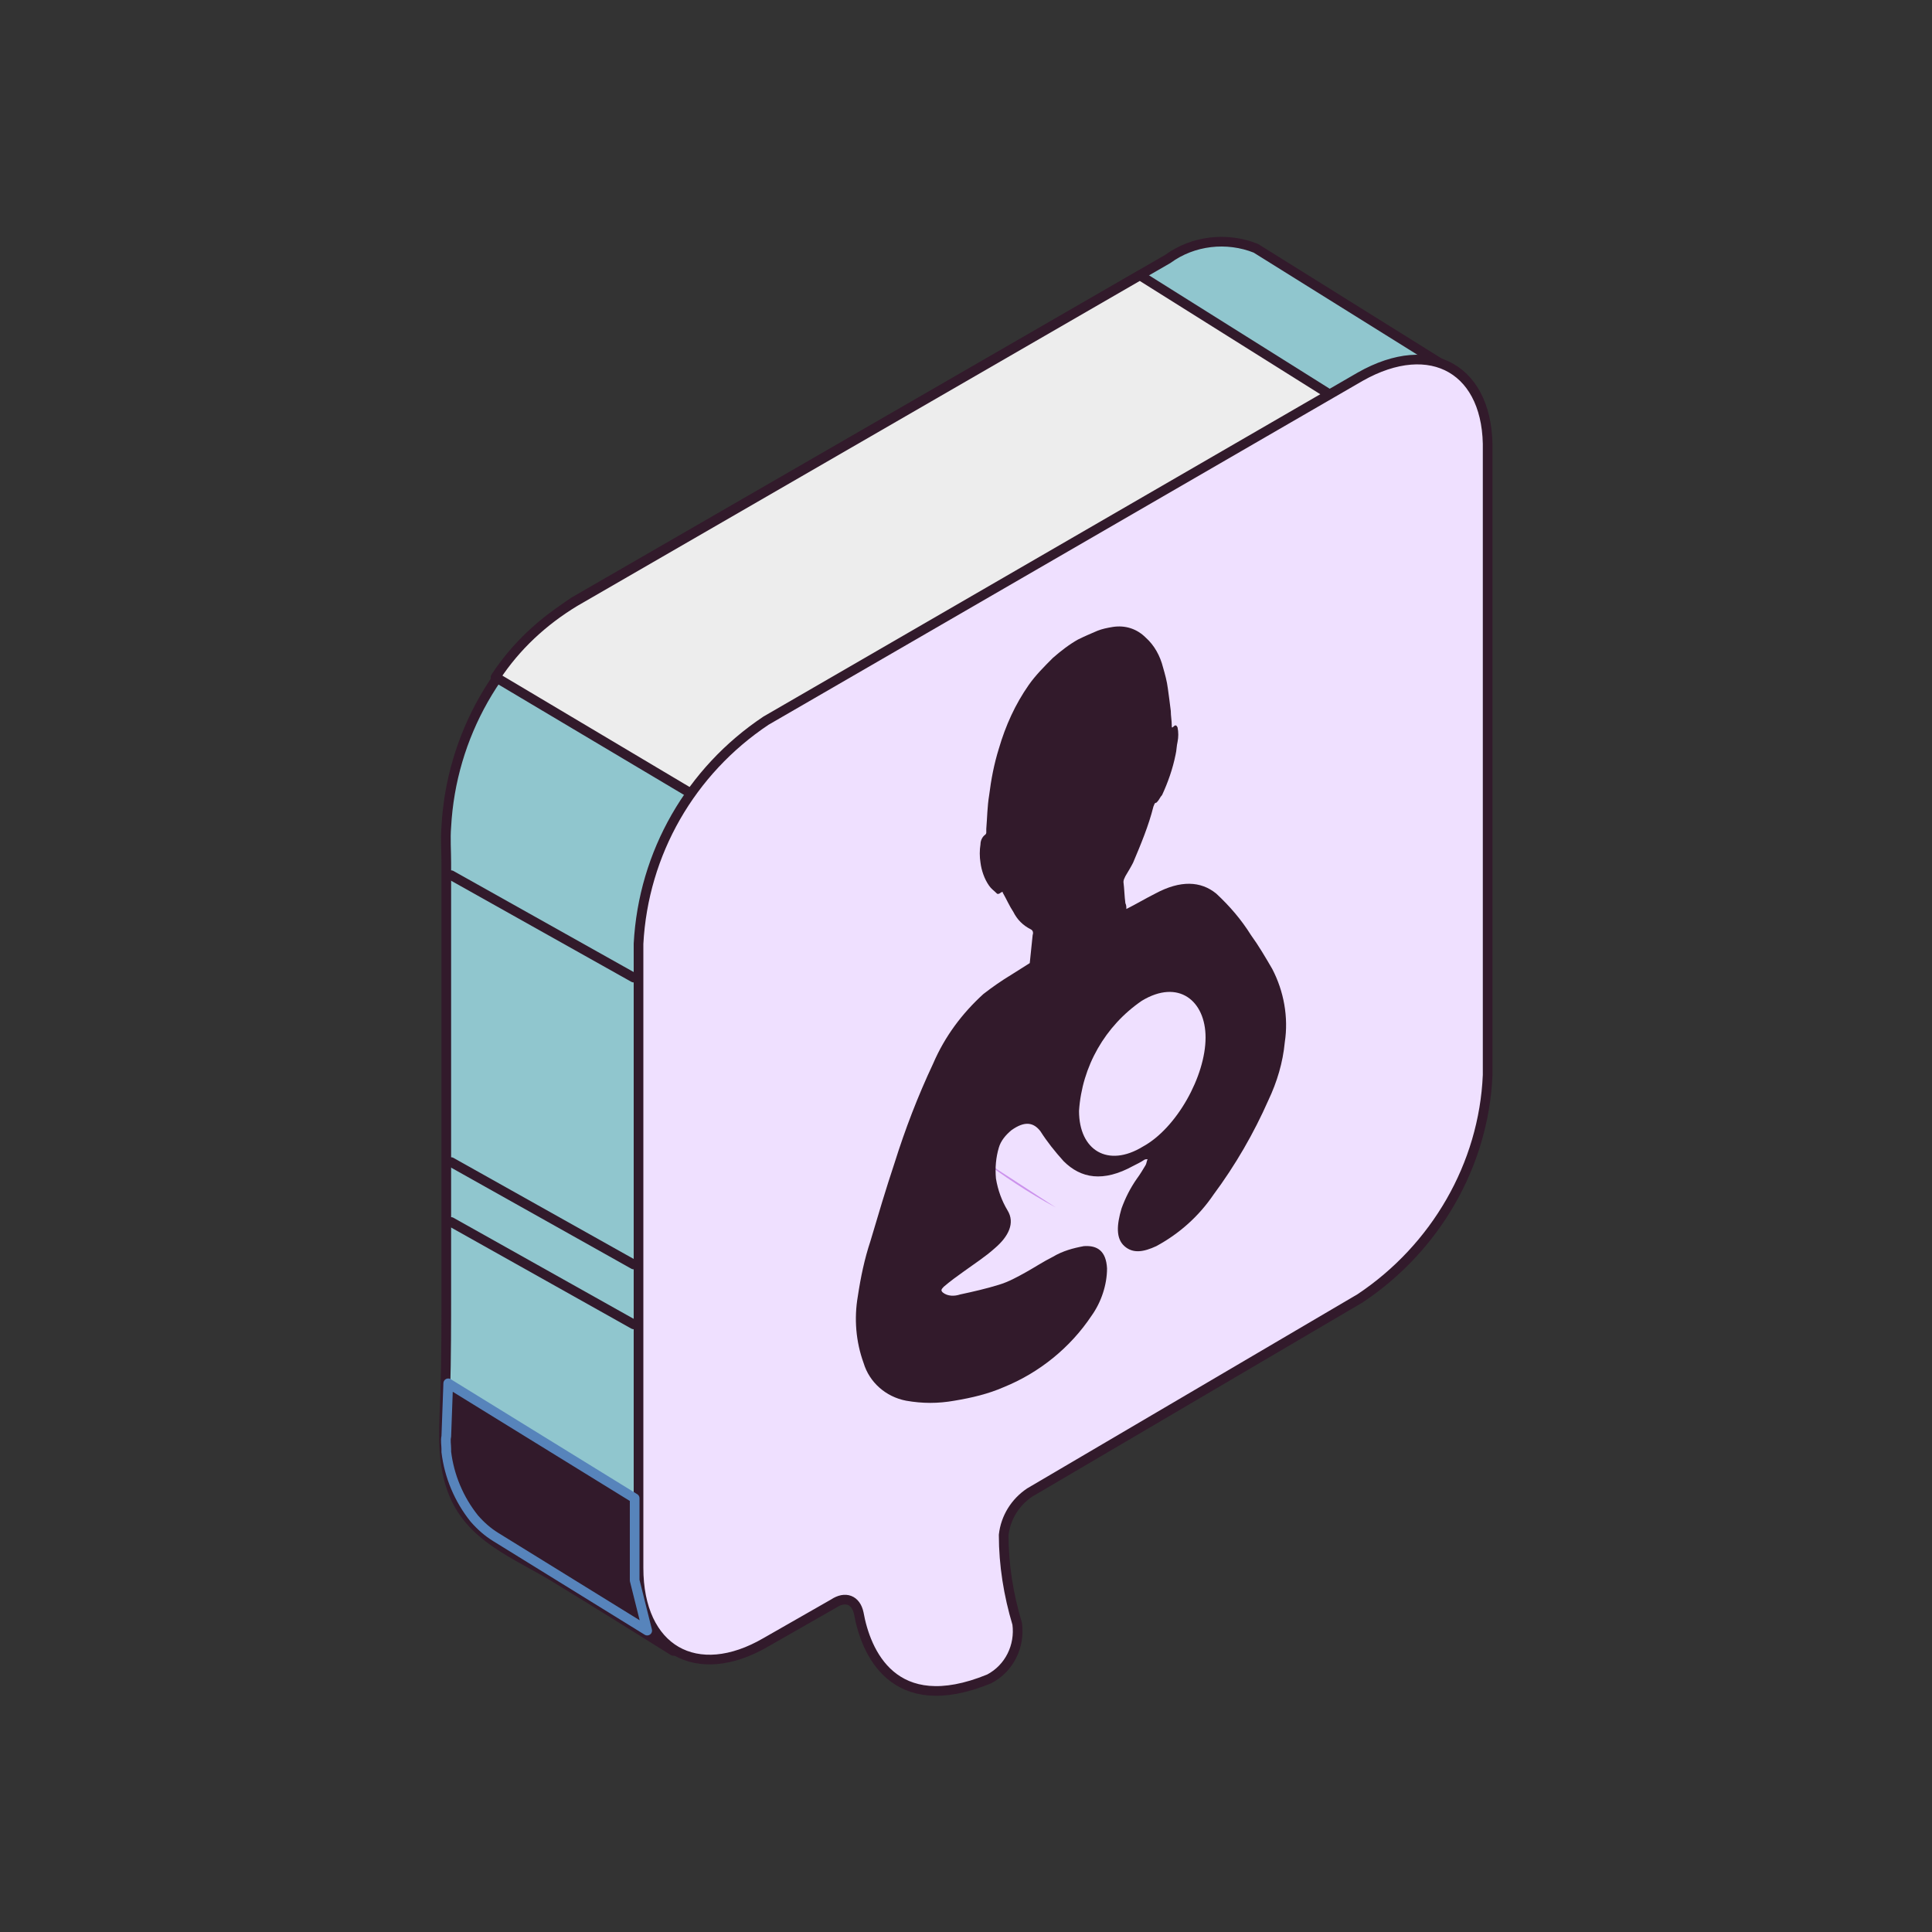
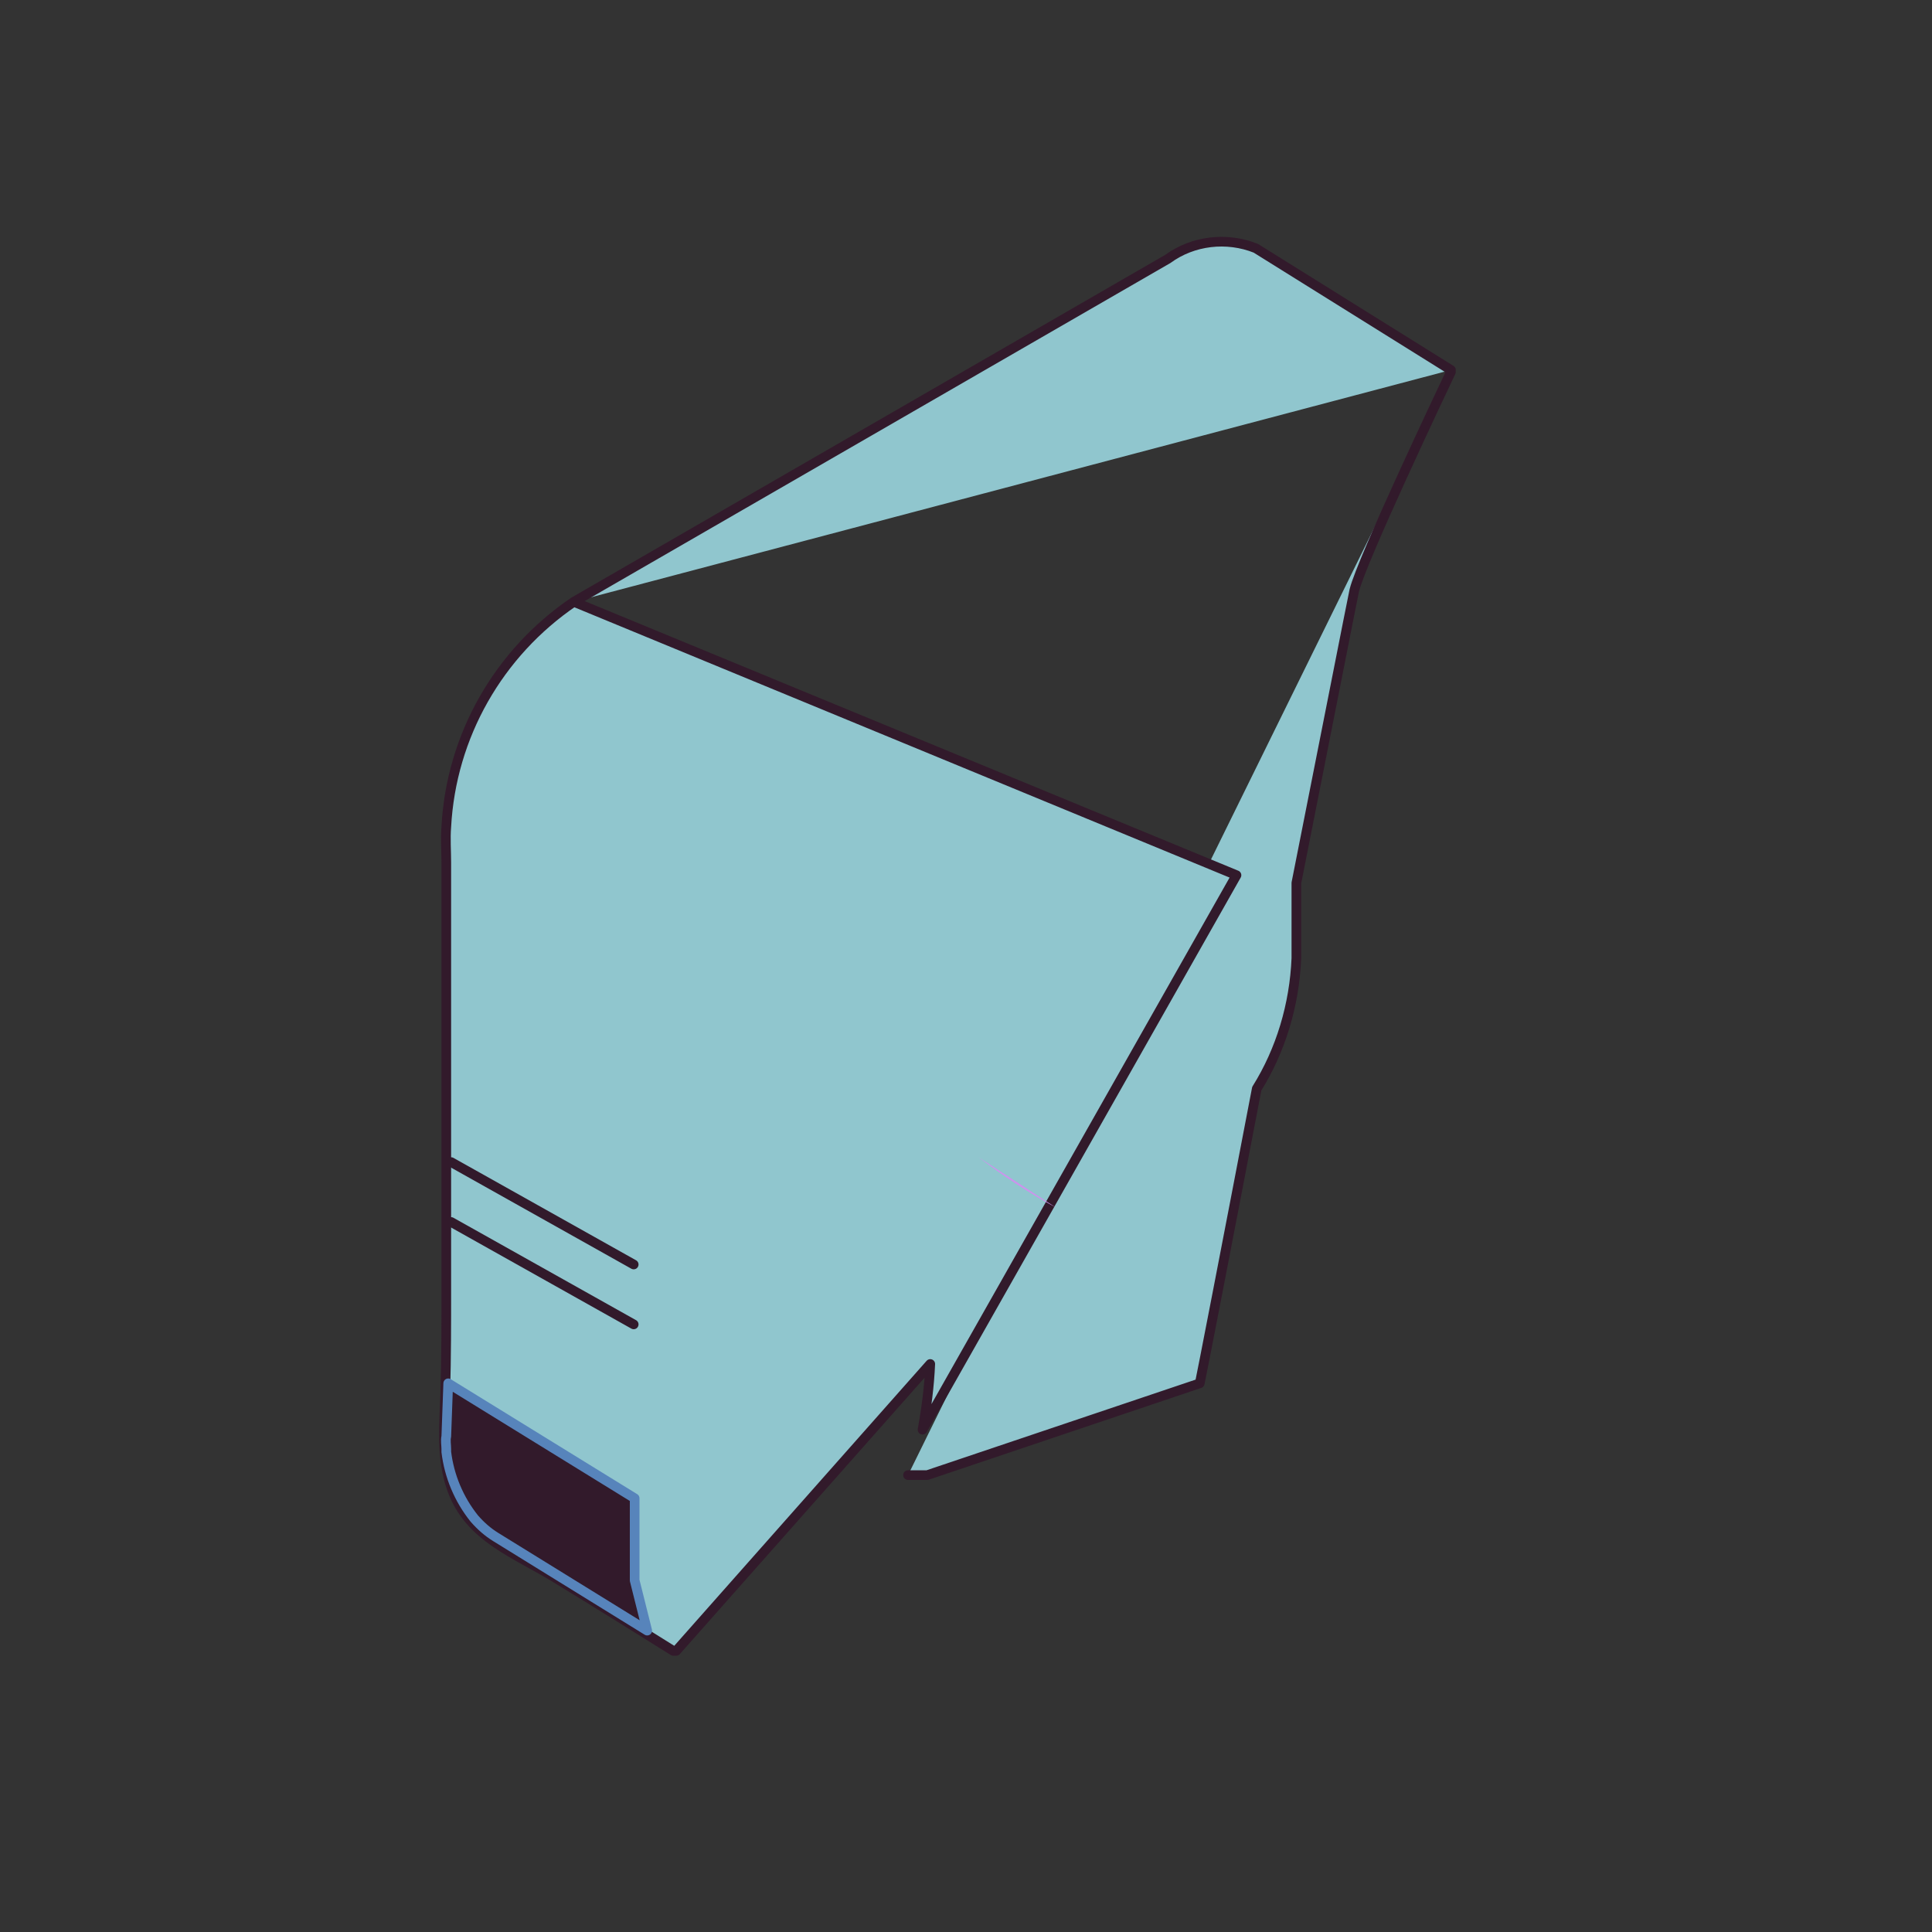
<svg xmlns="http://www.w3.org/2000/svg" version="1.1" id="Ð_xA1_Ð_xBB_Ð_xBE_Ð_xB9__x5F_2" x="0px" y="0px" viewBox="0 0 200 200" style="enable-background:new 0 0 200 200;" xml:space="preserve">
  <rect x="0" y="0" width="200" height="200" fill="#333333" stroke="none" />
  <style type="text/css">
	.st0{fill:#90C6CE;stroke:#321A2B;stroke-linecap:round;stroke-linejoin:round;}
	.st1{fill:#EDEDED;stroke:#321A2B;stroke-linecap:round;stroke-linejoin:round;}
	.st2{fill:#EFE0FF;stroke:#321A2B;stroke-linecap:round;stroke-linejoin:round;}
	.st3{fill:#321A2B;stroke:#5784BB;stroke-linecap:round;stroke-linejoin:round;}
	.st4{fill:#CC93ED;}
	.st5{fill:none;stroke:#321A2B;stroke-linecap:round;stroke-linejoin:round;}
	.st6{fill:#321A2B;}
</style>
  <path class="st0" d="M59.4,62.3l61.5-35.5c2.6-1.9,6.1-2.3,9.1-1.1l20.2,12.6 M150.2,38.5c-0.9,1.9-9.2,19.4-10,22.6  c-0.3,1.4-2.9,14.7-6,30.3l0,0v7.8c-0.2,4.8-1.6,9.5-4.1,13.5l0,0c-3.1,16.2-5.8,30.1-5.9,30.5l0,0L96,152.7h-2 M128,90.6  l-32.5,57.4c0.4-2.2,0.7-4.5,0.8-6.8L70,170.9c-0.1,0-0.2,0-0.3,0c-4-2.5-8-5-12.1-7.5c-4.2-2.6-9-4.2-10.8-9.2  c-1.2-3.3-0.8-6.8-0.7-10.2s0.1-7,0.1-10.5V89.3c0-1.2-0.1-2.5,0-3.7c0.5-9.4,5.4-18,13.2-23.3L128,90.6z" />
-   <path class="st1" d="M59.5,62.3L118,28.5l29,18.2L84.5,79.9L71.3,82l-20-11.9C53.4,66.9,56.2,64.3,59.5,62.3z" />
-   <path class="st2" d="M140.8,39L79.3,74.6c-7.8,5.2-12.7,13.7-13.2,23.1v64.6c0,8.5,6,11.9,13.2,7.7l7-4c1.2-0.8,2.3-0.4,2.6,1  c0.7,3.9,3.5,10.9,13.5,6.8c2.1-1.1,3.2-3.4,2.9-5.7c-0.9-3-1.4-6.1-1.4-9.2c0.2-1.8,1.2-3.4,2.7-4.4l34.2-20.1  c7.8-5.2,12.8-13.8,13.2-23.1V46.7C154.2,38.3,148.2,34.8,140.8,39z" />
  <path class="st3" d="M46.4,143.2l19.3,11.9v8.5l1.3,5.2l-15.7-9.7c-0.8-0.5-1.5-1.1-2.2-1.9l0,0c-1.6-2-2.6-4.4-2.9-6.9V150  c0-0.4-0.1-0.9,0-1.3L46.4,143.2z" />
  <path class="st4" d="M109.3,125c-2.8-1.5-5.5-3.3-8-5.2L109.3,125z" />
-   <line class="st5" x1="46.7" y1="90.6" x2="65.6" y2="101.2" />
  <line class="st5" x1="46.7" y1="120.3" x2="65.6" y2="130.9" />
  <line class="st5" x1="46.7" y1="126.5" x2="65.6" y2="137.1" />
-   <path class="st6" d="M131.7,100.3c-0.7-1.2-1.4-2.4-2.2-3.5c-1-1.6-2.2-3-3.6-4.3c-1.6-1.3-3.7-1.4-6.3,0c-1,0.5-2,1.1-3,1.6  c0-0.2,0-0.4-0.1-0.6c-0.1-0.7-0.1-1.4-0.2-2.2c0-0.2,0.1-0.4,0.2-0.6c0.3-0.5,0.6-1,0.8-1.4c0.8-1.9,1.6-3.8,2.1-5.8  c0.1-0.2,0.1-0.4,0.3-0.4c0,0,0.1-0.1,0.1-0.1c0.2-0.2,0.3-0.5,0.5-0.7c0.6-1.3,1.1-2.7,1.4-4.2c0.1-0.4,0.1-0.9,0.2-1.3  c0.1-0.5,0.1-1,0-1.5c-0.1-0.2-0.2-0.3-0.4-0.1s-0.2,0.1-0.2-0.1c0-0.5-0.1-1-0.1-1.5c-0.1-0.8-0.2-1.6-0.3-2.3  c-0.1-0.8-0.3-1.5-0.5-2.2c-0.3-1.2-0.9-2.3-1.8-3.1c-0.9-0.9-2.1-1.3-3.4-1.1c-0.6,0.1-1.1,0.2-1.6,0.4c-0.7,0.3-1.4,0.6-2,0.9  c-0.9,0.5-1.8,1.2-2.6,1.9c-0.9,0.9-1.8,1.8-2.5,2.8c-1.4,2-2.4,4.2-3.1,6.6c-0.5,1.6-0.8,3.2-1,4.8c-0.2,1.2-0.2,2.3-0.3,3.5  c0,0.1,0,0.3,0,0.4c0,0.1-0.1,0.2-0.1,0.2c-0.3,0.2-0.5,0.6-0.5,1c-0.1,0.6-0.1,1.3,0,1.9c0.1,0.8,0.4,1.7,0.9,2.4  c0.2,0.3,0.5,0.5,0.8,0.8c0.1,0.1,0.3,0,0.4-0.1c0.2-0.1,0.2-0.1,0.2,0c0.4,0.7,0.7,1.4,1.1,2c0.4,0.8,1,1.4,1.8,1.8  c0.2,0.1,0.3,0.3,0.2,0.6c-0.1,1-0.2,1.9-0.3,2.9l0,0l-1.9,1.2c-1,0.6-2,1.3-2.9,2c-2.2,2-4,4.4-5.2,7.2c-1.6,3.4-2.9,6.8-4,10.3  c-0.9,2.7-1.7,5.4-2.5,8.1c-0.6,1.8-1,3.7-1.3,5.7c-0.4,2.3-0.2,4.7,0.6,6.9c0.6,2,2.3,3.5,4.4,3.9c1.7,0.3,3.3,0.3,5,0  c1.8-0.3,3.5-0.7,5.1-1.4c3.7-1.5,6.9-4.1,9.1-7.4c1-1.4,1.6-3.2,1.6-4.9c-0.1-1.8-1-2.4-2.4-2.3c-1.1,0.2-2.2,0.5-3.2,1.1  c-1,0.5-1.9,1.1-2.8,1.6c-0.9,0.5-1.8,1-2.8,1.3c-1.3,0.4-2.6,0.7-4,1c-0.6,0.2-1.3,0.2-1.8-0.2c-0.2-0.2-0.2-0.3,0.1-0.6  c0.7-0.6,1.4-1.1,2.1-1.6c1.1-0.8,2.2-1.5,3.2-2.4c1.4-1.2,2.1-2.6,1.3-3.9c-0.6-1-1-2.1-1.2-3.3c-0.1-1.1,0-2.2,0.3-3.2  c0.2-0.7,0.7-1.3,1.3-1.8c1.4-1,2.3-0.8,3,0.1c0.7,1.1,1.5,2.1,2.4,3.1c1.8,1.8,4.1,2.2,7.2,0.5c0.4-0.2,0.8-0.4,1.1-0.6  c0.1-0.1,0.3-0.1,0.4-0.1c-0.1,0.2-0.1,0.4-0.2,0.6c-0.3,0.5-0.6,1-0.9,1.4c-0.7,1-1.2,2-1.6,3.1c-0.5,1.7-0.6,3.1,0.3,3.9  s2,0.6,3.3,0c2.4-1.3,4.4-3.1,5.9-5.3c2.3-3.1,4.2-6.4,5.7-9.8c0.9-1.9,1.5-3.9,1.7-6C133.4,105.3,132.9,102.6,131.7,100.3z   M118.3,118.7c-3.6,2.2-6.6,0.4-6.6-3.7c0.3-4.6,2.7-8.8,6.5-11.4c3.8-2.3,6.6,0,6.6,3.8C124.8,111.4,121.8,116.8,118.3,118.7z" />
</svg>